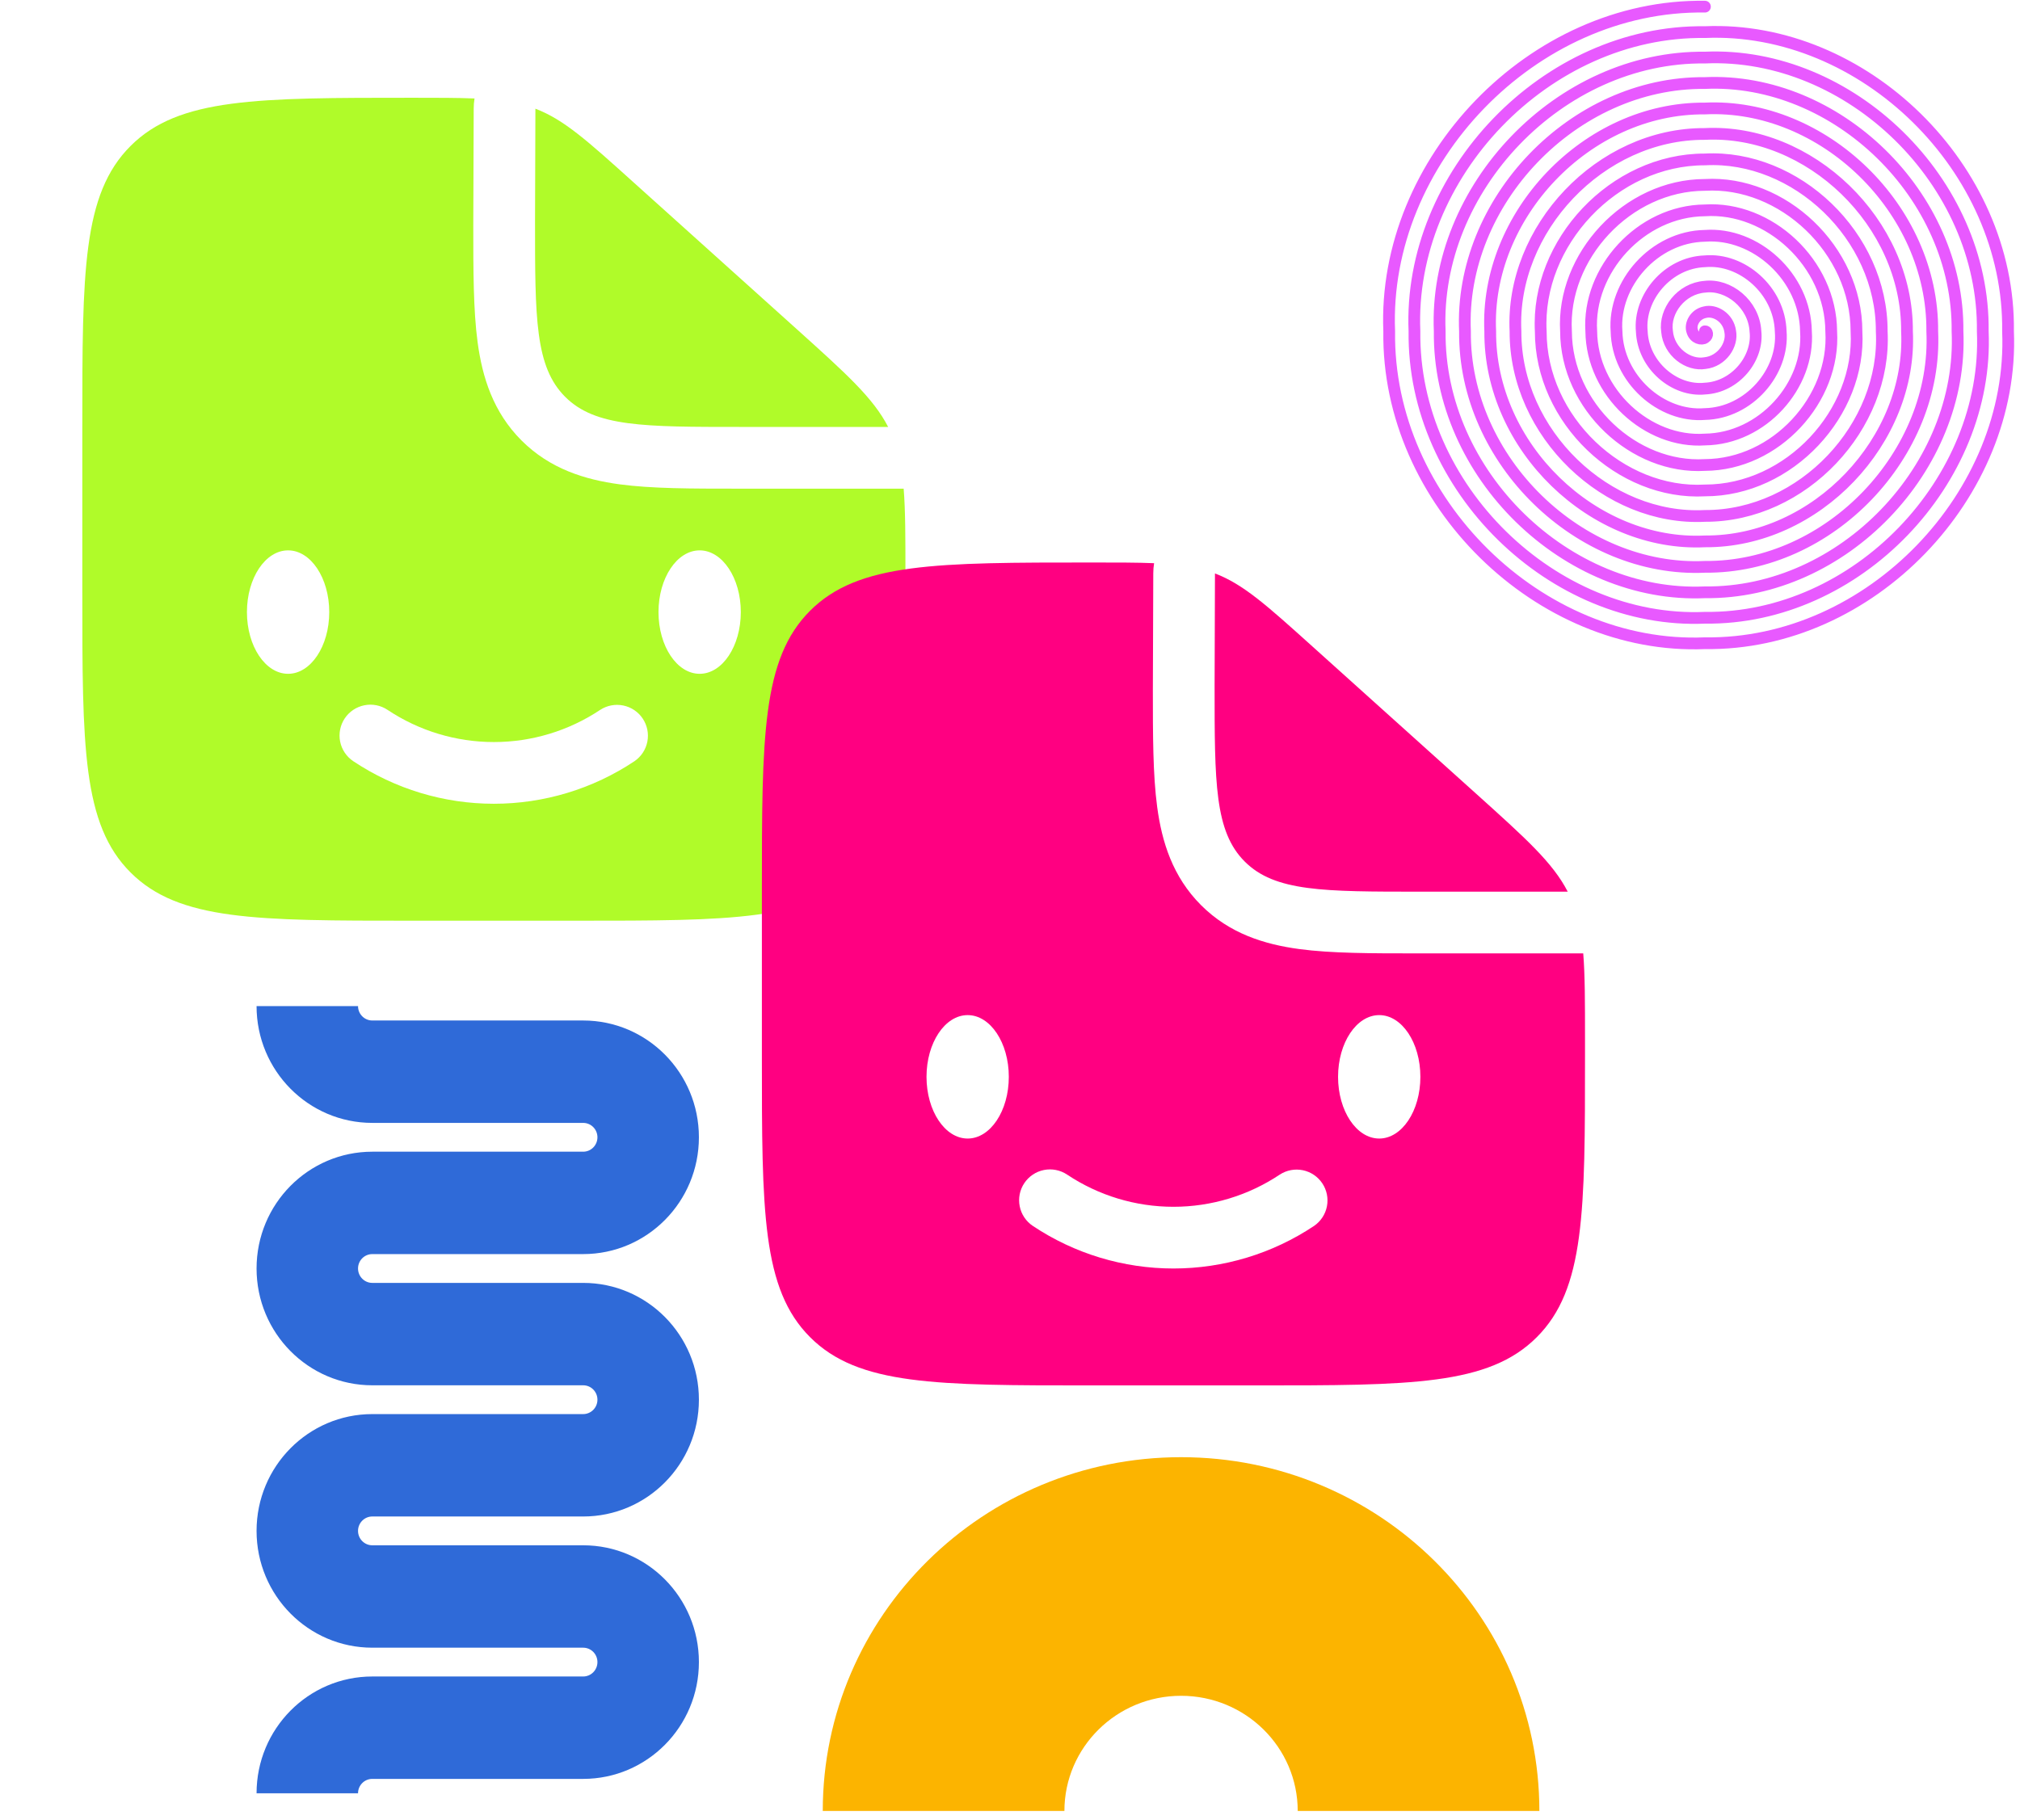
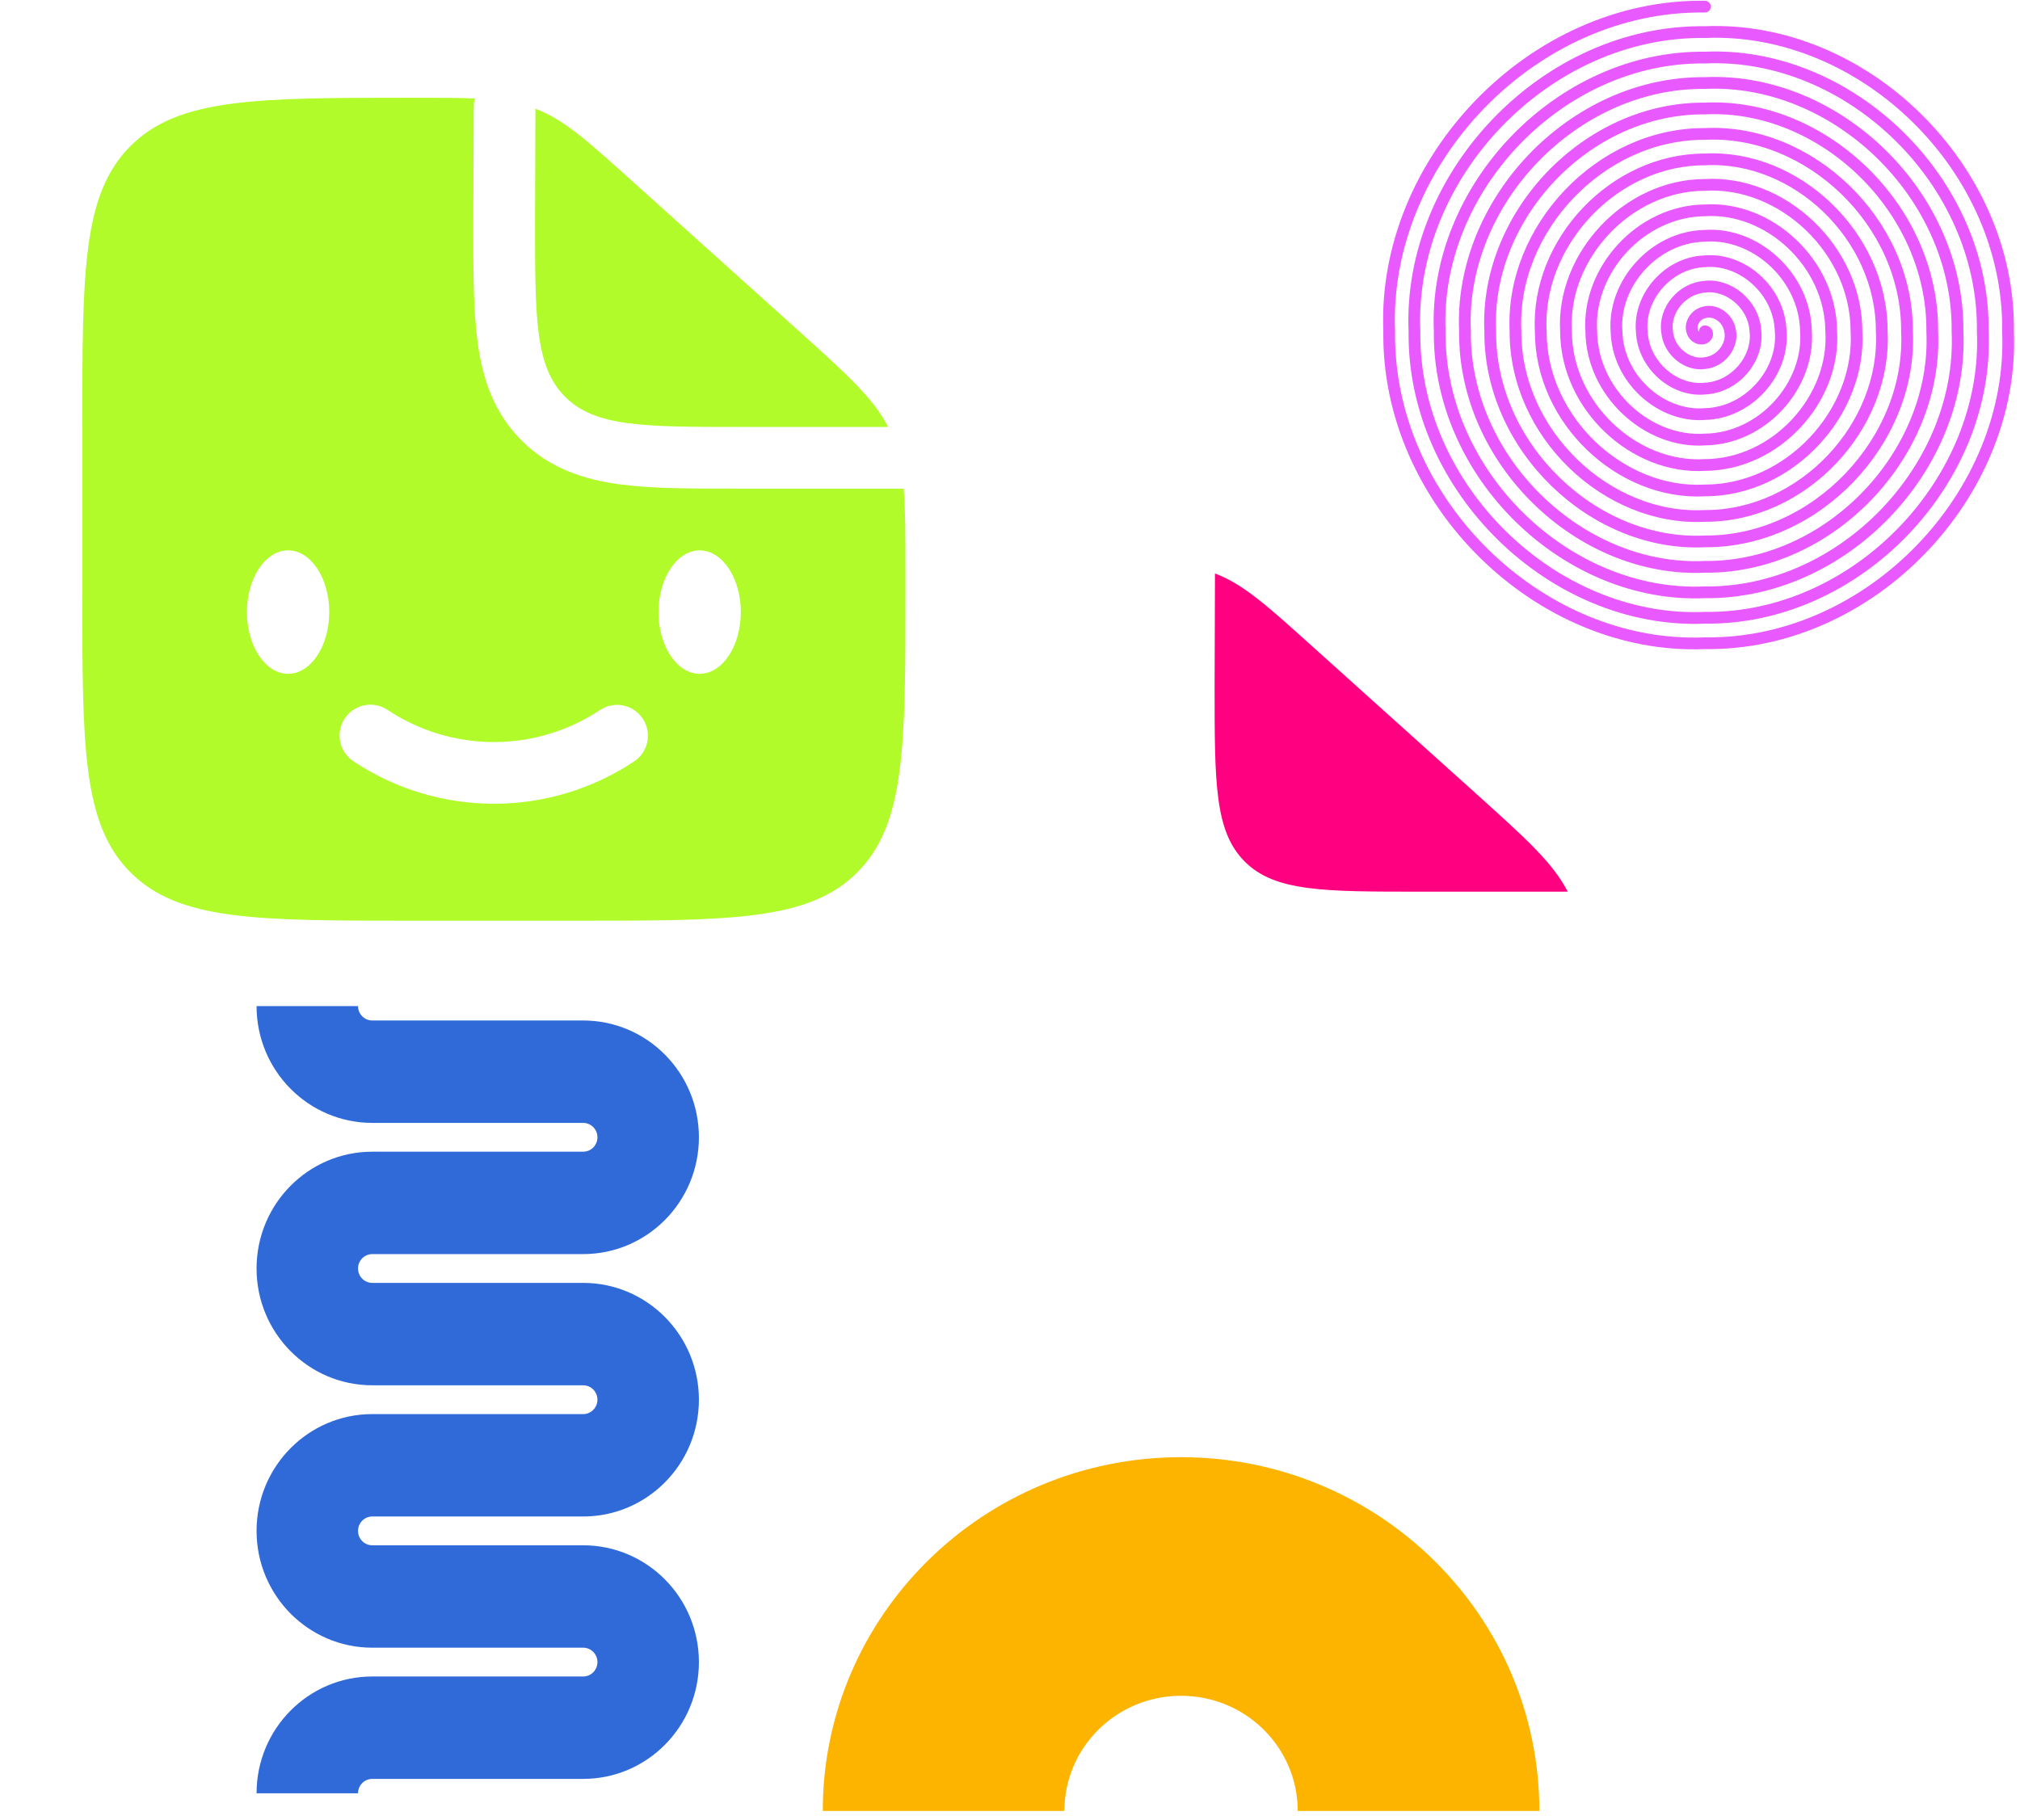
<svg xmlns="http://www.w3.org/2000/svg" width="172" height="155" viewBox="0 0 172 155" fill="none">
  <path d="M145.172 28.216C145.37 28.199 145.476 28.567 145.172 28.759C144.904 28.963 144.276 28.814 144.097 28.216C143.884 27.651 144.294 26.768 145.172 26.59C146.016 26.369 147.158 27.037 147.323 28.216C147.552 29.357 146.626 30.769 145.172 30.927C143.754 31.166 142.096 29.972 141.946 28.216C141.698 26.497 143.147 24.564 145.172 24.421C147.163 24.167 149.344 25.881 149.474 28.216C149.736 30.518 147.774 32.968 145.172 33.096C142.603 33.367 139.915 31.132 139.795 28.216C139.522 25.34 141.992 22.361 145.172 22.253C148.317 21.965 151.52 24.722 151.624 28.216C151.916 31.673 148.926 35.172 145.172 35.264C141.455 35.566 137.731 32.29 137.645 28.216C137.338 24.181 140.844 20.162 145.172 20.084C149.465 19.763 153.704 23.565 153.775 28.216C154.098 32.829 150.075 37.374 145.172 37.433C140.306 37.769 135.55 33.448 135.494 28.216C135.156 23.02 139.696 17.963 145.172 17.916C150.613 17.568 155.889 22.401 155.926 28.216C156.282 33.992 151.222 39.57 145.172 39.602C139.159 39.964 133.365 34.611 133.343 28.216C132.972 21.862 138.548 15.761 145.172 15.747C151.761 15.364 158.07 21.248 158.077 28.216C158.464 35.15 152.371 41.772 145.172 41.77C138.011 42.167 131.18 35.768 131.193 28.216C130.787 20.704 137.401 13.562 145.172 13.578C152.913 13.165 160.251 20.088 160.227 28.216C160.644 36.307 153.523 43.974 145.172 43.939C136.856 44.37 129.004 36.925 129.042 28.216C128.611 19.546 136.247 11.359 145.172 11.409C154.061 10.962 162.435 18.931 162.378 28.216C162.828 37.469 154.671 46.173 145.172 46.108C135.709 46.569 126.819 38.084 126.891 28.216C126.426 18.386 135.099 9.157 145.172 9.241C155.21 8.761 164.617 17.772 164.529 28.216C165.009 38.63 155.82 48.371 145.172 48.276C134.562 48.768 124.634 39.245 124.741 28.216C124.241 17.222 133.952 6.963 145.172 7.072C156.358 6.565 166.8 16.608 166.679 28.216C167.194 39.788 156.967 50.574 145.172 50.445C133.412 50.969 122.454 40.403 122.59 28.216C122.06 16.066 132.803 4.76 145.172 4.904C157.505 4.363 168.985 15.451 168.83 28.216C169.379 40.946 158.114 52.773 145.172 52.614C132.261 53.17 120.273 41.561 120.439 28.216C119.88 14.912 131.651 2.555 145.172 2.735C158.659 2.161 171.162 14.294 170.981 28.216C171.555 42.103 159.269 54.976 145.172 54.782C131.113 55.373 118.089 42.718 118.289 28.216C117.696 13.751 130.502 0.357 145.172 0.566" stroke="#E859FF" stroke-linecap="round" />
  <path d="M31.701 151.505C31.03 151.505 30.486 152.054 30.486 152.731L21.846 152.731C21.846 147.238 26.258 142.784 31.701 142.784L49.656 142.784C50.327 142.784 50.871 142.235 50.871 141.557C50.871 140.88 50.327 140.331 49.656 140.331L31.701 140.331C26.258 140.331 21.846 135.877 21.846 130.383C21.846 124.89 26.258 120.436 31.701 120.436L49.656 120.436C50.327 120.436 50.871 119.887 50.871 119.209C50.871 118.532 50.327 117.983 49.656 117.983L31.701 117.983C26.258 117.983 21.846 113.529 21.846 108.035C21.846 102.541 26.258 98.088 31.701 98.088L49.656 98.088C50.327 98.088 50.871 97.539 50.871 96.861C50.871 96.184 50.327 95.635 49.656 95.635L31.701 95.635C26.258 95.635 21.846 91.181 21.846 85.687L30.486 85.687C30.486 86.365 31.03 86.914 31.701 86.914L49.656 86.914C55.099 86.914 59.511 91.368 59.511 96.861C59.511 102.355 55.099 106.809 49.656 106.809L31.701 106.809C31.03 106.809 30.486 107.358 30.486 108.035C30.486 108.713 31.03 109.262 31.701 109.262L49.656 109.262C55.099 109.262 59.511 113.716 59.511 119.209C59.511 124.703 55.099 129.157 49.656 129.157L31.701 129.157C31.03 129.157 30.486 129.706 30.486 130.383C30.486 131.061 31.03 131.61 31.701 131.61L49.656 131.61C55.099 131.61 59.511 136.064 59.511 141.557C59.511 147.051 55.099 151.505 49.656 151.505L31.701 151.505Z" fill="#2F6AD8" />
  <path d="M67.817 28.01L53.939 15.524C49.99 11.967 48.017 10.187 45.589 9.258L45.557 18.839C45.557 27.099 45.557 31.231 48.122 33.796C50.687 36.361 54.819 36.361 63.079 36.361H75.624C74.356 33.894 72.078 31.847 67.817 28.01Z" fill="#B0FB29" />
  <path fill-rule="evenodd" clip-rule="evenodd" d="M49.061 78.414H35.044C21.829 78.414 15.22 78.414 11.116 74.306C7.009 70.203 7.009 63.594 7.009 50.379V36.361C7.009 23.146 7.009 16.537 11.116 12.433C15.22 8.326 21.864 8.326 35.149 8.326C37.273 8.326 38.972 8.326 40.406 8.386C40.36 8.666 40.335 8.95 40.335 9.241L40.3 19.172C40.3 23.016 40.3 26.416 40.668 29.153C41.068 32.121 41.983 35.089 44.407 37.514C46.825 39.932 49.797 40.85 52.765 41.25C55.502 41.618 58.902 41.618 62.746 41.618H76.946C77.096 43.489 77.096 45.788 77.096 48.847V50.379C77.096 63.594 77.096 70.203 72.989 74.306C68.886 78.414 62.276 78.414 49.061 78.414ZM59.574 57.387C61.509 57.387 63.079 55.032 63.079 52.131C63.079 49.229 61.509 46.874 59.574 46.874C57.64 46.874 56.07 49.229 56.07 52.131C56.07 55.032 57.64 57.387 59.574 57.387ZM29.353 61.186C29.739 60.606 30.34 60.204 31.024 60.067C31.707 59.93 32.417 60.071 32.997 60.457C35.679 62.245 38.83 63.199 42.053 63.199C45.276 63.199 48.426 62.245 51.108 60.457C51.688 60.08 52.393 59.946 53.071 60.086C53.749 60.225 54.345 60.626 54.728 61.202C55.112 61.778 55.254 62.482 55.122 63.161C54.99 63.841 54.595 64.441 54.023 64.831C50.478 67.194 46.313 68.455 42.053 68.455C37.792 68.455 33.627 67.194 30.082 64.831C29.502 64.444 29.099 63.843 28.962 63.159C28.826 62.476 28.966 61.766 29.353 61.186ZM24.531 57.387C26.465 57.387 28.035 55.032 28.035 52.131C28.035 49.229 26.465 46.874 24.531 46.874C22.596 46.874 21.026 49.229 21.026 52.131C21.026 55.032 22.596 57.387 24.531 57.387Z" fill="#B0FB29" />
  <path d="M125.681 67.591L111.804 55.105C107.854 51.548 105.881 49.767 103.453 48.839L103.421 58.42C103.421 66.68 103.421 70.811 105.986 73.376C108.552 75.942 112.683 75.942 120.943 75.942H133.489C132.22 73.475 129.942 71.428 125.681 67.591Z" fill="#FF0081" />
-   <path fill-rule="evenodd" clip-rule="evenodd" d="M106.926 117.994H92.908C79.693 117.994 73.084 117.994 68.98 113.887C64.873 109.783 64.873 103.174 64.873 89.959V75.942C64.873 62.727 64.873 56.117 68.98 52.014C73.084 47.907 79.728 47.907 93.013 47.907C95.137 47.907 96.837 47.907 98.27 47.966C98.224 48.246 98.2 48.53 98.2 48.821L98.165 58.753C98.165 62.597 98.165 65.996 98.533 68.733C98.932 71.701 99.847 74.67 102.272 77.095C104.69 79.513 107.662 80.431 110.63 80.83C113.367 81.198 116.766 81.198 120.61 81.198H134.81C134.961 83.07 134.961 85.368 134.961 88.428V89.959C134.961 103.174 134.961 109.783 130.854 113.887C126.75 117.994 120.141 117.994 106.926 117.994ZM117.439 96.968C119.373 96.968 120.943 94.613 120.943 91.711C120.943 88.81 119.373 86.455 117.439 86.455C115.504 86.455 113.934 88.81 113.934 91.711C113.934 94.613 115.504 96.968 117.439 96.968ZM87.217 100.767C87.604 100.187 88.205 99.784 88.888 99.647C89.572 99.511 90.282 99.651 90.862 100.038C93.543 101.826 96.694 102.78 99.917 102.78C103.14 102.78 106.291 101.826 108.972 100.038C109.552 99.66 110.258 99.527 110.936 99.666C111.613 99.806 112.209 100.207 112.593 100.783C112.977 101.358 113.118 102.062 112.986 102.742C112.854 103.421 112.459 104.021 111.888 104.411C108.343 106.775 104.178 108.036 99.917 108.036C95.656 108.036 91.491 106.775 87.946 104.411C87.366 104.025 86.963 103.423 86.827 102.74C86.69 102.056 86.83 101.347 87.217 100.767ZM82.395 96.968C84.329 96.968 85.899 94.613 85.899 91.711C85.899 88.81 84.329 86.455 82.395 86.455C80.461 86.455 78.891 88.81 78.891 91.711C78.891 94.613 80.461 96.968 82.395 96.968Z" fill="#FF0081" />
  <path fill-rule="evenodd" clip-rule="evenodd" d="M110.499 154.238H131.075C131.075 137.596 117.416 124.106 100.566 124.106C83.716 124.106 70.057 137.596 70.057 154.238H90.633C90.633 148.82 95.08 144.428 100.566 144.428C106.052 144.428 110.499 148.82 110.499 154.238Z" fill="#FCB400" />
</svg>